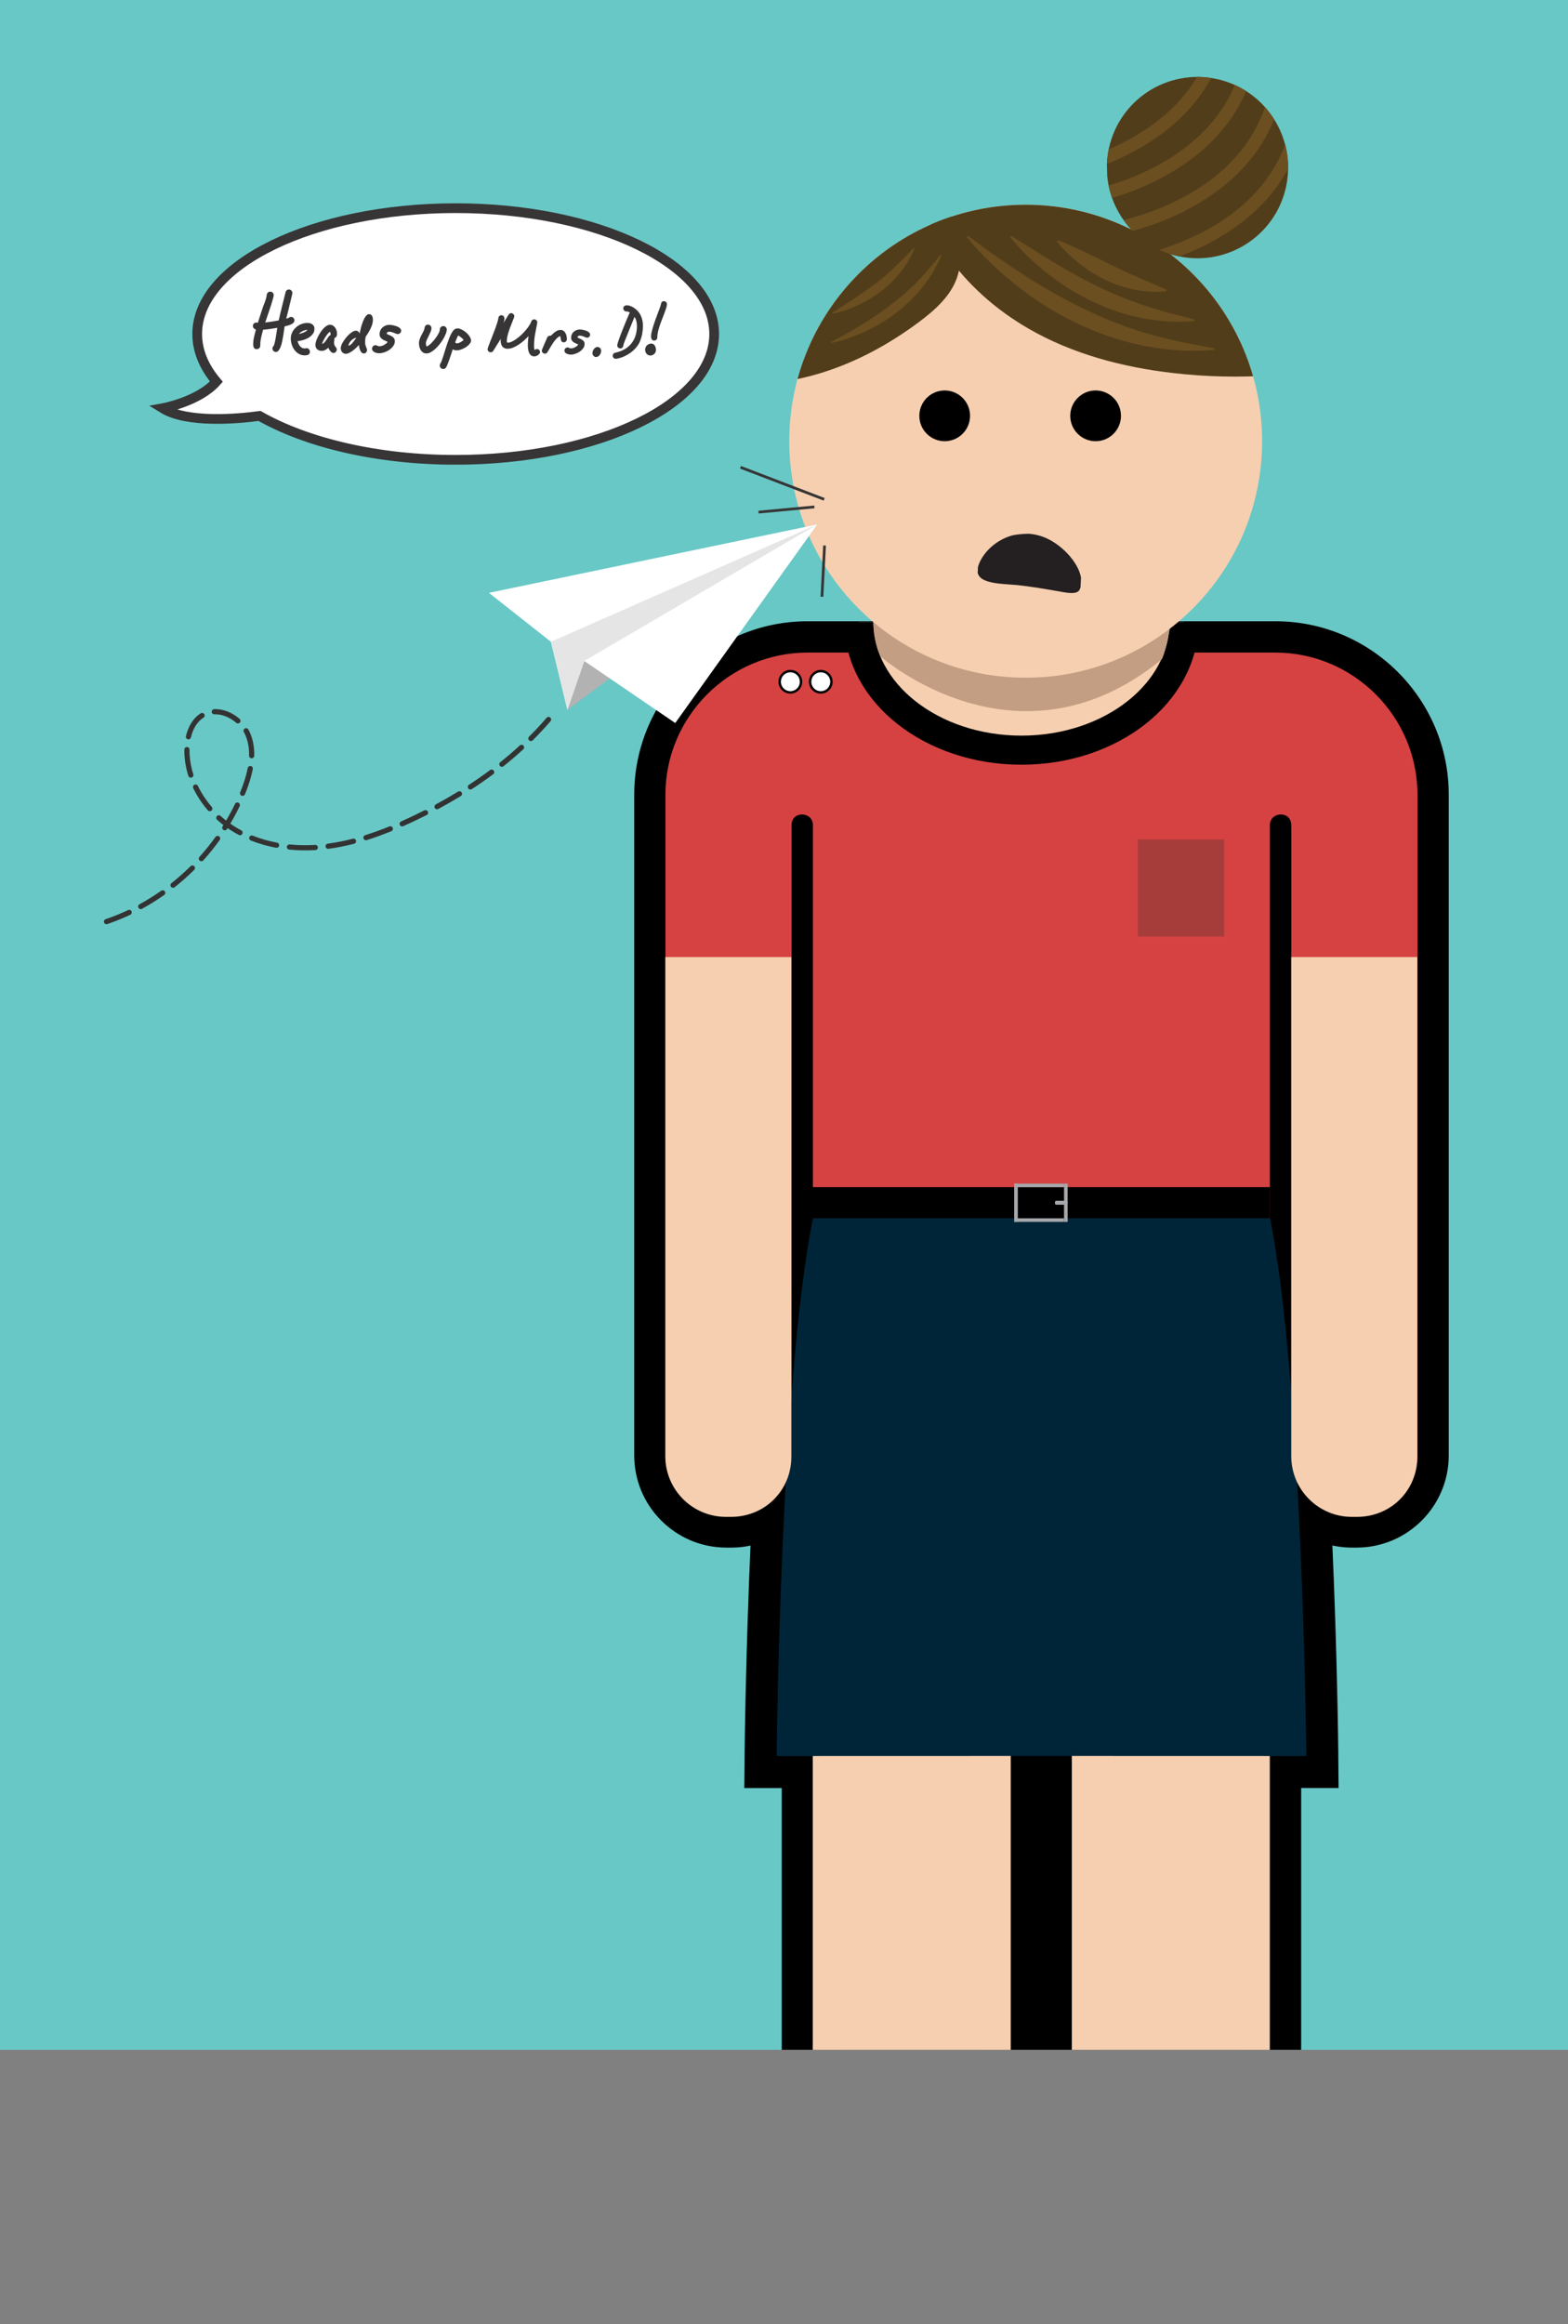
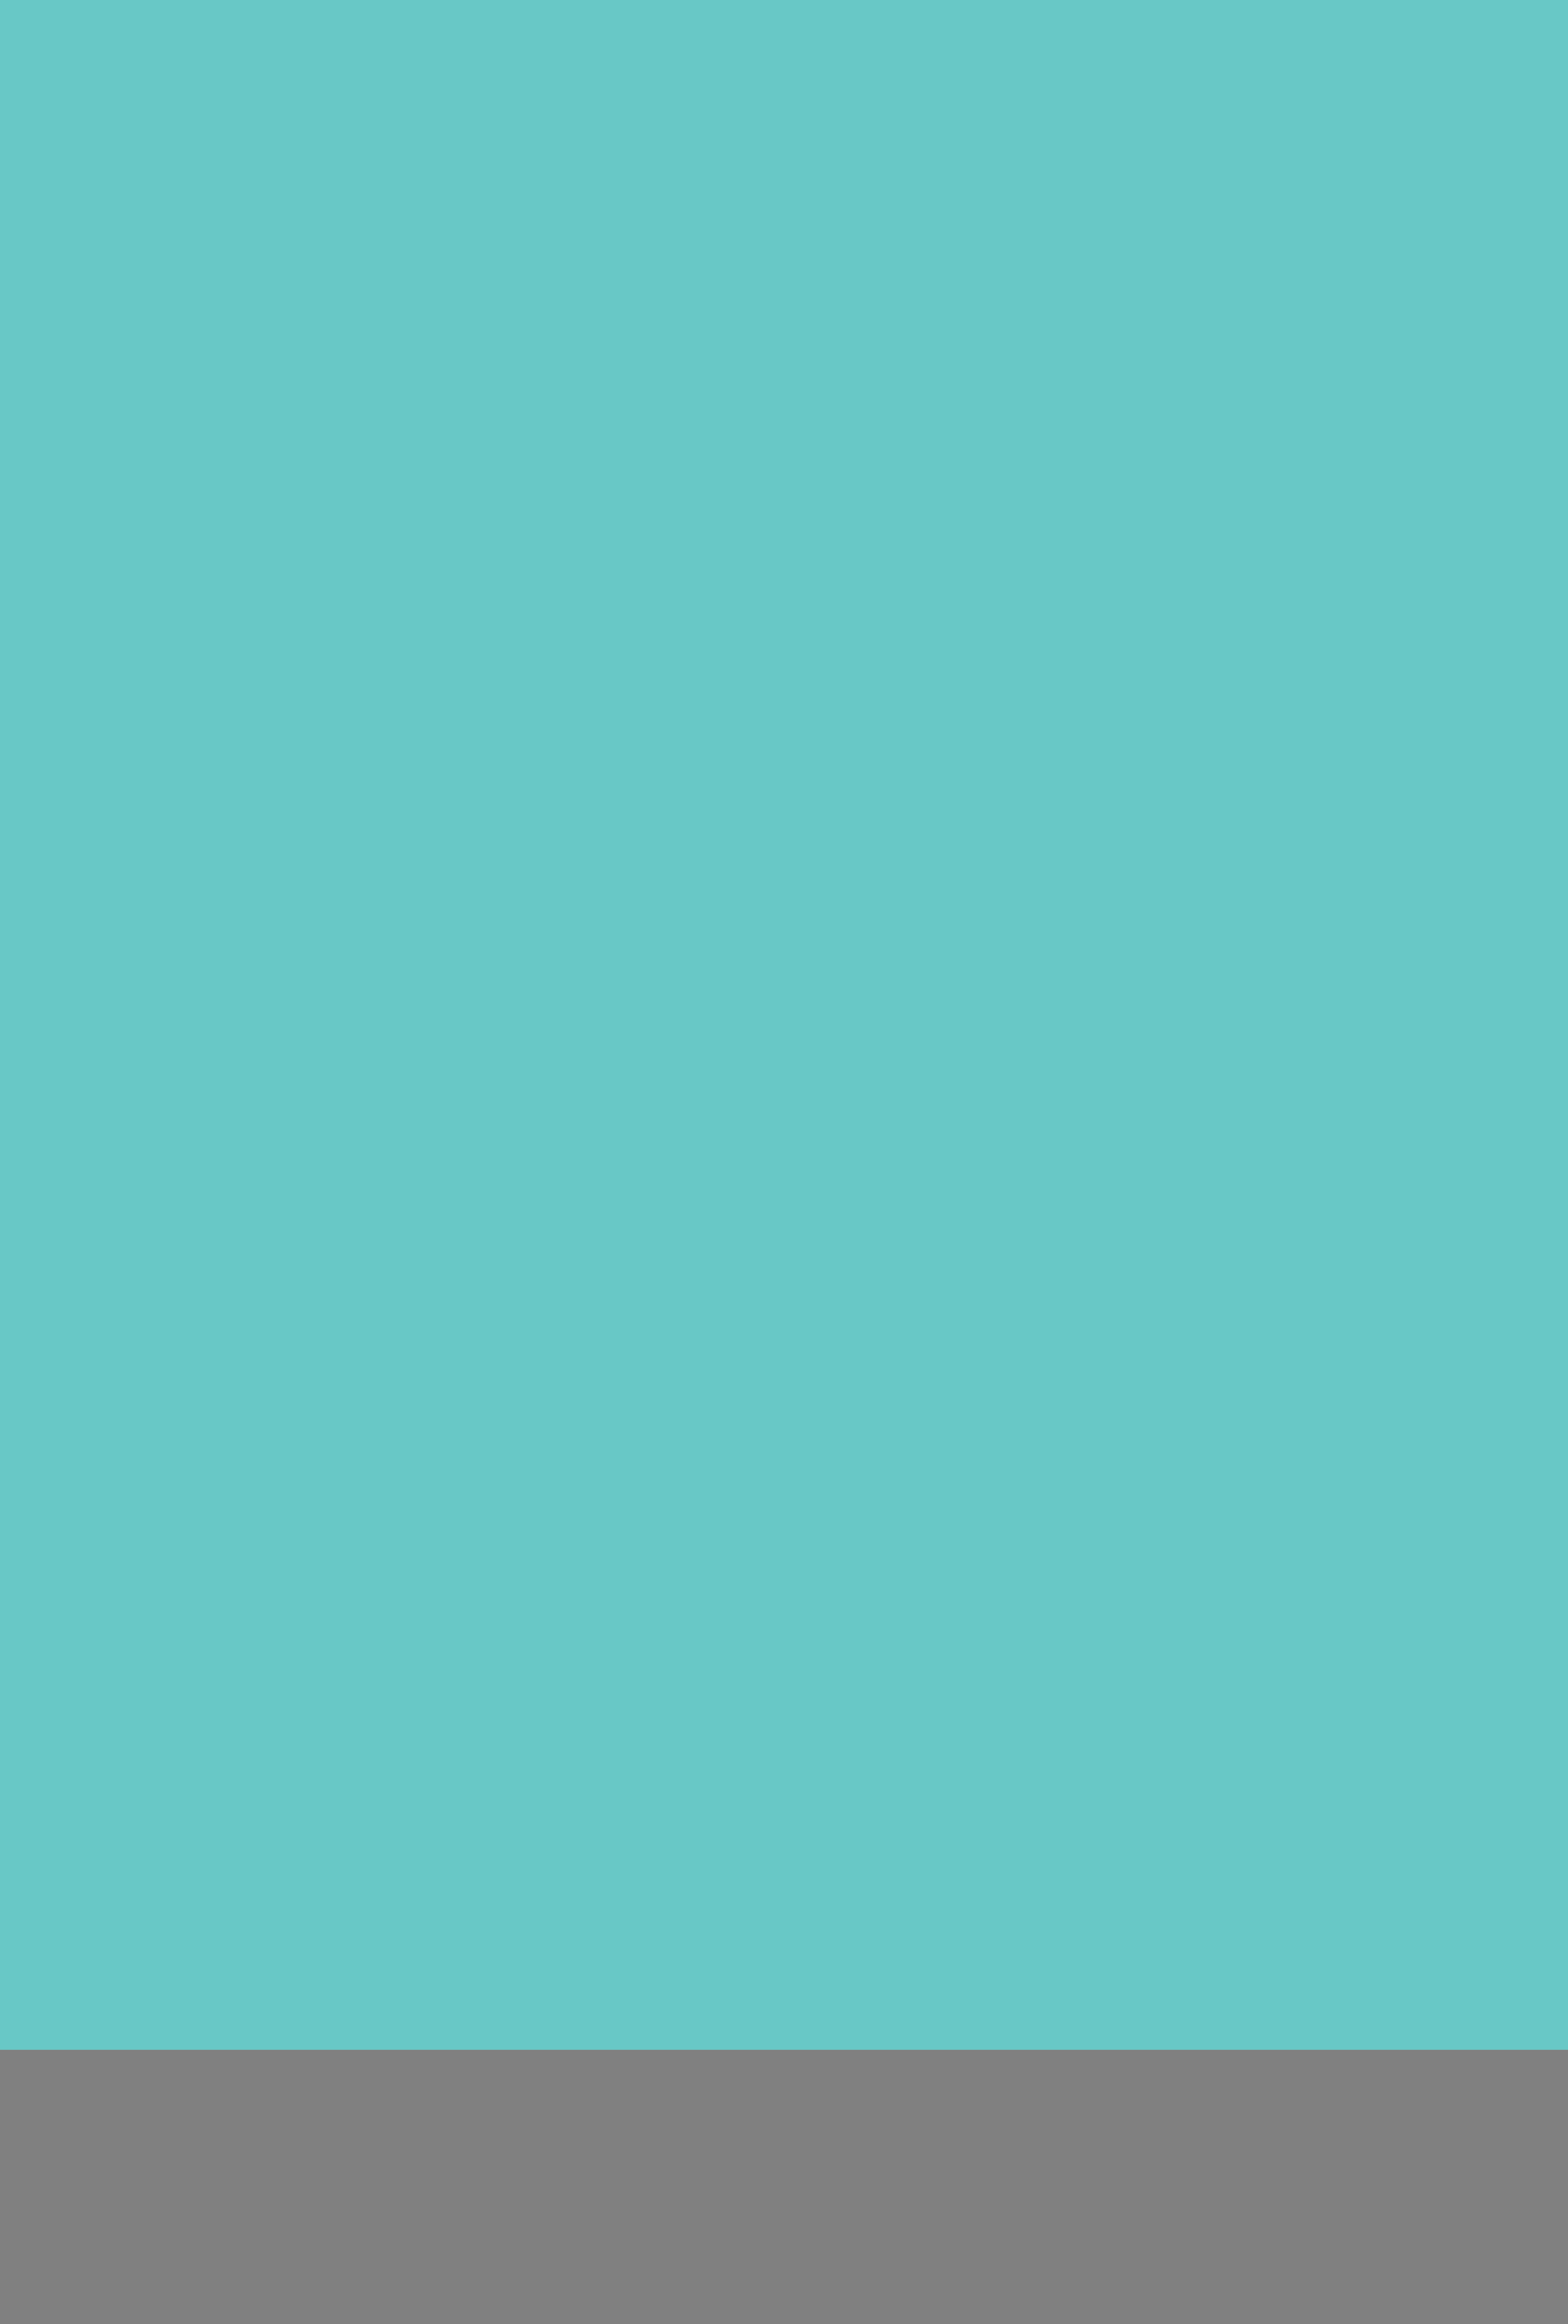
<svg xmlns="http://www.w3.org/2000/svg" id="Layer_1" viewBox="0 0 427.83 633.95">
  <rect x="0" y="0" width="427.83" height="633.95" fill="#808080" stroke="none" />
  <defs>
    <style>.cls-1{stroke-width:7.93px;}.cls-1,.cls-2,.cls-3,.cls-4{stroke-miterlimit:10;}.cls-1,.cls-5{fill:#f5cfb0;}.cls-1,.cls-3{stroke:#000;}.cls-6{fill:#373535;}.cls-6,.cls-7,.cls-8,.cls-9,.cls-10,.cls-11,.cls-12,.cls-13,.cls-14,.cls-15,.cls-16,.cls-17,.cls-18,.cls-19,.cls-20,.cls-5,.cls-21,.cls-22{stroke-width:0px;}.cls-7{fill:#000;}.cls-8{fill:#6b4f21;}.cls-9{fill:#d64242;}.cls-10{fill:#434244;}.cls-11{fill:#241f21;}.cls-23{clip-path:url(#clippath-2);}.cls-12{fill:#c49e82;}.cls-13{fill:#002538;}.cls-2{stroke-width:2.65px;}.cls-2,.cls-16,.cls-4{fill:none;}.cls-2,.cls-4{stroke:#373535;}.cls-14{fill:#68c8c6;}.cls-15{fill:#a6a8ab;}.cls-17{fill:#b2b2b2;}.cls-18{fill:#e5e5e5;}.cls-24{clip-path:url(#clippath-1);}.cls-25{clip-path:url(#clippath-4);}.cls-19{fill:#a63d3b;}.cls-20{fill:#523d1a;}.cls-26{clip-path:url(#clippath);}.cls-27{clip-path:url(#clippath-3);}.cls-21{fill:#333;}.cls-3{stroke-width:.66px;}.cls-3,.cls-22{fill:#fff;}.cls-4{stroke-width:.75px;}</style>
    <clipPath id="clippath">
-       <rect class="cls-16" width="427.83" height="559.08" />
-     </clipPath>
+       </clipPath>
    <clipPath id="clippath-1">
      <rect class="cls-16" x="40.75" y="55.45" width="157.57" height="71.28" />
    </clipPath>
    <clipPath id="clippath-2">
      <path class="cls-16" d="M215.35,120.35c0,35.63,28.88,64.51,64.51,64.51s64.51-28.88,64.51-64.51-28.88-64.51-64.51-64.51-64.51,28.88-64.51,64.51" />
    </clipPath>
    <clipPath id="clippath-3">
      <path class="cls-16" d="M267.07,149.97l-.72,14.62h0c8.3-6.09,20.44-5.79,28.12.7h.1c.24-4.85.48-9.7.72-14.55-4.01-3.42-9.25-5.15-14.53-5.15-4.84,0-9.71,1.45-13.7,4.38" />
    </clipPath>
    <clipPath id="clippath-4">
      <path class="cls-16" d="M302.12,48.23c.65,6.32,3.72,12.11,8.44,16.21,1.92,1.66,4.1,3.04,6.52,4.05,1.42.6,2.9,1.07,4.45,1.41,13.36,2.87,26.51-5.63,29.38-18.98.43-1.99.6-3.97.54-5.91-.05-2.18-.4-4.31-1.02-6.34-2.49-8.37-9.36-15.17-18.51-17.13-13.35-2.87-26.51,5.63-29.38,18.99-.3,1.38-.47,2.75-.53,4.11l.1,3.6Z" />
    </clipPath>
  </defs>
  <rect class="cls-14" width="427.83" height="559.08" />
  <g class="cls-26">
    <g class="cls-24">
      <path class="cls-22" d="M124.34,56.78c-38.95,0-70.53,15.36-70.53,34.32,0,4.6,1.86,8.98,5.23,12.99-4.82,5.47-14.67,7.26-14.67,7.26,6.75,4.18,20.65,2.88,26.44,2.1,12.93,7.33,32.11,11.97,53.52,11.97,38.95,0,70.53-15.36,70.53-34.32s-31.58-34.32-70.53-34.32" />
      <path class="cls-2" d="M124.34,56.78c-38.95,0-70.53,15.36-70.53,34.32,0,4.6,1.86,8.98,5.23,12.99-4.82,5.47-14.67,7.26-14.67,7.26,6.75,4.18,20.65,2.88,26.44,2.1,12.93,7.33,32.11,11.97,53.52,11.97,38.95,0,70.53-15.36,70.53-34.32s-31.58-34.32-70.53-34.32Z" />
    </g>
    <path class="cls-6" d="M80.06,88.07c-.21.19-.46.34-.75.46-.29.12-.59.22-.89.3-.31.08-.56.14-.75.18-.05.23-.11.57-.16,1-.06.44-.13.91-.21,1.43s-.18,1.05-.29,1.59c-.11.54-.25,1.03-.41,1.47-.16.44-.35.8-.57,1.08-.22.28-.47.42-.75.42-.25,0-.47-.09-.66-.28-.19-.19-.29-.4-.29-.65,0-.16.03-.29.08-.39.06-.1.13-.19.23-.3.07-.1.14-.26.21-.51.07-.24.14-.52.21-.84.07-.32.13-.66.19-1.02.06-.36.12-.71.17-1.05s.1-.64.14-.92.08-.48.1-.62c-.64.1-1.28.2-1.93.3-.64.1-1.29.16-1.93.21-.22.74-.4,1.46-.56,2.18-.16.72-.23,1.46-.23,2.22,0,.13-.03.25-.08.36-.06.11-.13.21-.22.29s-.19.15-.31.19c-.12.05-.24.07-.37.07-.18,0-.33-.04-.45-.11s-.21-.17-.29-.29c-.07-.12-.13-.25-.16-.4-.03-.15-.05-.29-.05-.44,0-.69.08-1.39.24-2.09.16-.7.33-1.37.5-2.02-.22-.07-.42-.19-.58-.36-.16-.17-.24-.38-.24-.63s.09-.47.28-.65c.19-.19.41-.28.68-.28.07,0,.14.01.21.04.07.03.13.04.18.04.22-.74.46-1.48.71-2.21s.49-1.47.73-2.22c.09-.23.18-.48.29-.74.1-.26.2-.52.29-.78s.17-.53.25-.8c.07-.27.13-.53.16-.78v-.03c0-.25.09-.47.28-.66s.41-.28.68-.28.49.09.67.28c.18.19.27.41.27.68,0,.15-.05.4-.14.76-.1.36-.22.78-.36,1.25-.15.48-.31.98-.49,1.52-.18.54-.35,1.06-.53,1.57s-.33.97-.47,1.38-.25.74-.32.97c.61-.07,1.23-.15,1.84-.25.61-.1,1.22-.2,1.83-.31.29-1.29.6-2.57.92-3.85s.64-2.56.96-3.85c.05-.22.16-.39.33-.53.17-.14.36-.21.58-.21.25,0,.47.09.66.28s.29.41.29.68c0,.06-.04.25-.11.57-.07.32-.17.71-.28,1.18-.11.47-.24.97-.37,1.52s-.26,1.07-.38,1.57c-.12.5-.23.95-.33,1.34-.1.39-.17.67-.2.82.24-.05.47-.13.67-.23.19-.16.4-.25.64-.25.25,0,.47.09.65.28s.27.4.27.65c0,.27-.1.5-.31.68ZM78.82,86.71l-.05.03.08-.05-.03.03Z" />
    <path class="cls-6" d="M85.33,91.1c-.3.41-.69.75-1.15,1.02s-.96.48-1.5.64c-.54.15-1.04.25-1.5.29.07.24.16.48.27.72.11.24.24.45.4.64s.34.34.55.46c.21.12.46.17.73.17.05,0,.11,0,.17-.01.06,0,.12-.02.17-.04.03,0,.07,0,.1-.01.03,0,.06-.01.09-.01.27,0,.48.1.65.3.16.2.25.42.25.66,0,.21-.04.38-.12.51-.08.13-.19.23-.33.3s-.29.12-.46.15c-.17.03-.34.04-.51.04-.59,0-1.12-.14-1.59-.41-.47-.27-.87-.63-1.2-1.07-.33-.44-.58-.93-.75-1.48s-.26-1.09-.26-1.63c0-.59.13-1.14.38-1.66.25-.52.59-.97,1.02-1.36.42-.38.91-.69,1.45-.91.54-.22,1.11-.33,1.69-.33.25,0,.49.03.72.09.23.06.43.16.61.29.18.13.32.29.43.49.11.19.16.43.16.71,0,.55-.15,1.04-.45,1.45ZM83.89,89.97c-.21,0-.42.03-.65.09s-.44.14-.65.24-.4.22-.58.35c-.18.13-.33.28-.46.43.18-.03.38-.08.61-.14.22-.06.44-.14.66-.23.22-.09.42-.2.61-.32.19-.13.35-.27.48-.42h-.03Z" />
    <path class="cls-6" d="M91.8,91.78c-.11.21-.3.34-.56.4v.21c0,.16-.02.33-.05.49-.03.16-.05.33-.05.49,0,.34.04.59.12.76s.16.31.25.42c.09.11.17.22.25.32.08.1.12.25.12.46,0,.12-.02.24-.07.35-.05.11-.11.21-.19.3s-.17.16-.28.22c-.11.06-.23.08-.36.08-.16,0-.31-.05-.45-.15-.15-.1-.28-.22-.4-.36-.12-.14-.22-.3-.32-.47-.1-.17-.17-.32-.22-.45-.25.23-.53.43-.84.6s-.64.25-.99.25c-.51,0-.92-.15-1.23-.44-.31-.29-.47-.7-.47-1.21,0-.25.06-.56.17-.93.11-.37.27-.76.46-1.16.19-.4.42-.8.68-1.21.26-.4.54-.77.83-1.09s.6-.59.91-.78c.32-.2.62-.3.93-.3.32,0,.6.08.84.24s.44.36.6.6c.16.24.28.51.36.8.08.29.12.58.12.86,0,.25-.05.48-.16.69ZM90.2,91.04c0-.09-.02-.18-.05-.28-.03-.1-.08-.18-.13-.25-.12.06-.25.16-.4.31-.14.15-.29.32-.43.52-.15.2-.29.41-.44.64-.15.23-.28.46-.4.68s-.22.44-.3.64-.15.37-.18.51c.18-.04.35-.13.5-.26.15-.13.29-.28.42-.45.13-.17.25-.35.37-.54.12-.19.23-.36.34-.52s.22-.31.34-.43c.11-.12.23-.19.36-.22v-.34Z" />
    <path class="cls-6" d="M101.57,88.42c-.13.42-.28.82-.48,1.23-.19.4-.41.79-.64,1.17-.23.38-.46.72-.69,1.02-.04.25-.08.51-.1.77-.02.26-.03.52-.03.77,0,.28.03.52.08.73s.12.39.18.55.13.3.18.43.08.25.08.37c0,.24-.08.46-.25.66-.17.19-.38.29-.63.29-.23,0-.43-.09-.6-.26s-.31-.38-.41-.62c-.1-.24-.18-.49-.23-.76-.05-.26-.09-.49-.1-.67-.2.21-.44.45-.72.73s-.58.54-.91.78c-.32.25-.65.46-.99.63s-.66.26-.97.26c-.21,0-.4-.04-.57-.13-.17-.09-.32-.2-.43-.34s-.21-.31-.27-.49c-.06-.19-.1-.38-.1-.58,0-.24.07-.53.2-.86.13-.33.31-.67.54-1.02.22-.35.48-.7.76-1.04.29-.35.58-.65.89-.93.31-.27.61-.49.91-.66.3-.17.58-.25.83-.25s.46.08.65.23.31.35.36.6c.03-.17.09-.43.16-.76.07-.33.16-.7.27-1.1.11-.4.24-.8.39-1.21s.31-.78.49-1.12.37-.61.59-.83c.22-.22.44-.32.69-.32.21,0,.38.05.51.14s.24.22.32.37c.08.15.14.32.17.5.04.18.05.36.05.53,0,.39-.06.79-.19,1.21ZM97.1,92.13c-.3.09-.57.21-.81.38-.24.16-.44.34-.61.54-.17.19-.31.4-.41.61-.11.21-.18.41-.23.59h.08c.18,0,.37-.08.55-.23.19-.15.37-.33.55-.55.18-.22.36-.45.53-.69.17-.25.34-.46.49-.64h-.14Z" />
    <path class="cls-6" d="M109.17,90.84c-.18.19-.41.28-.67.28-.12,0-.26-.03-.43-.1-.16-.06-.34-.14-.54-.22-.19-.08-.4-.16-.62-.22-.22-.06-.44-.1-.67-.1-.22,0-.38.04-.5.12-.12.08-.2.22-.25.44.22.13.47.25.73.35.26.1.5.22.72.36.22.14.41.31.56.51s.23.47.23.81c0,.47-.14.9-.43,1.3-.29.4-.64.74-1.06,1.04-.42.29-.88.52-1.38.69-.5.16-.95.25-1.37.25-.18,0-.39-.02-.62-.06-.23-.04-.44-.11-.64-.21s-.37-.22-.51-.38c-.14-.16-.21-.36-.21-.59,0-.27.09-.49.28-.68.19-.19.41-.28.68-.28.1,0,.18.02.26.05.08.03.16.06.23.1s.16.07.24.1c.08.03.18.05.28.05.18,0,.39-.03.62-.09.23-.06.45-.15.66-.26.21-.11.41-.24.59-.39.18-.15.32-.31.42-.48-.23-.11-.48-.22-.74-.33-.26-.11-.5-.24-.71-.38-.22-.15-.4-.33-.54-.54-.14-.22-.21-.49-.21-.82,0-.38.07-.73.21-1.04.14-.31.34-.58.58-.8s.53-.4.86-.53c.33-.13.67-.19,1.04-.19.14,0,.31.01.52.04.21.03.43.07.67.12.23.06.47.13.71.21.24.08.46.18.65.3.19.12.35.26.47.41.12.15.18.32.18.51,0,.25-.09.47-.27.65Z" />
    <path class="cls-6" d="M121.62,91.06c-.17.46-.4.93-.69,1.41-.29.48-.62.96-.99,1.43-.37.47-.77.89-1.17,1.26-.41.37-.81.67-1.23.9s-.79.34-1.15.34c-.37,0-.69-.08-.95-.25-.26-.17-.48-.39-.64-.66-.16-.27-.29-.57-.36-.89-.08-.33-.12-.65-.12-.96,0-.42.07-.81.21-1.19.14-.38.3-.74.49-1.09.18-.35.35-.67.52-.99.16-.31.26-.61.3-.89.03-.27.12-.49.27-.67.16-.18.38-.27.67-.27.25,0,.47.09.66.28.19.19.28.4.28.66,0,.33-.08.68-.24,1.05s-.33.74-.52,1.12c-.19.37-.36.73-.52,1.07-.16.34-.24.65-.24.93,0,.12.02.27.05.45s.09.31.17.41c.16-.04.37-.16.62-.35.25-.19.5-.42.77-.7.26-.28.53-.58.79-.91.26-.33.5-.66.71-.99.21-.33.38-.64.51-.94.13-.3.19-.55.19-.75,0-.25.09-.47.28-.65s.4-.28.65-.28c.27,0,.49.09.68.28s.28.4.28.65c0,.34-.09.74-.26,1.19Z" />
    <path class="cls-6" d="M128.31,93.53c-.13.22-.31.44-.52.64-.22.2-.46.38-.74.56-.28.17-.56.32-.84.44-.29.12-.56.22-.83.29-.27.07-.51.1-.71.1s-.4-.02-.59-.06c-.19-.04-.38-.12-.55-.23-.05.15-.12.37-.21.65-.09.29-.19.61-.31.95-.12.35-.24.7-.37,1.08-.13.37-.25.72-.38,1.04-.12.32-.23.6-.34.84-.1.24-.19.39-.26.46-.19.23-.43.35-.71.35-.27,0-.49-.09-.68-.28s-.28-.41-.28-.68c0-.2.06-.38.19-.53.14-.25.28-.58.42-.98.14-.4.29-.85.45-1.34.16-.49.32-1.01.48-1.56.16-.54.34-1.08.52-1.61.18-.53.37-1.04.56-1.53.19-.49.4-.92.61-1.29s.43-.67.67-.89c.23-.22.48-.34.73-.35l.18-.03h.05c.22,0,.46.05.73.15.27.1.54.23.81.4.27.16.54.36.79.58.25.22.48.45.68.7.2.25.36.49.48.75.12.25.18.49.18.73s-.07.46-.2.69ZM120.17,99.13h-.03l.05-.05-.03.05ZM126.24,92.4c-.12-.12-.25-.24-.4-.35-.14-.11-.29-.22-.43-.31-.14-.1-.27-.17-.4-.22-.17.29-.32.6-.45.93s-.25.64-.37.95c.06.03.1.07.13.1.03.03.05.06.08.08.03.02.06.04.1.05.04.01.11.02.19.02.13,0,.28-.03.45-.09s.34-.14.51-.23c.17-.1.33-.2.48-.3s.28-.21.38-.29c-.08-.1-.18-.22-.3-.34Z" />
    <path class="cls-6" d="M147.25,96.32c-.03.1-.09.18-.15.25-.17.19-.37.34-.6.46s-.47.17-.71.17c-.39,0-.71-.1-.94-.31s-.41-.47-.53-.78c-.12-.31-.2-.64-.24-1s-.06-.68-.06-.97c0-.41.02-.82.05-1.23.03-.41.08-.82.14-1.23-.33.35-.72.73-1.16,1.13-.45.4-.92.78-1.43,1.12-.51.34-1.03.63-1.56.85-.53.23-1.06.34-1.57.34-.36,0-.66-.06-.9-.19-.24-.13-.43-.29-.58-.5-.14-.21-.25-.45-.31-.73s-.09-.56-.09-.86v-.21c0-.07,0-.14.02-.21l-2.04,3.27c-.08.13-.19.23-.31.3s-.25.1-.39.1c-.24,0-.44-.08-.6-.25-.16-.16-.25-.36-.25-.58,0-.11.07-.35.2-.72.13-.37.3-.82.51-1.35.21-.53.43-1.1.67-1.71.24-.61.47-1.22.69-1.81.22-.59.41-1.14.57-1.65s.26-.92.3-1.24c.02-.24.11-.44.27-.58s.36-.22.6-.22c.12,0,.23.03.33.08.1.05.18.12.25.21.07.08.12.18.16.29.03.11.05.21.05.32,0,.08,0,.17-.03.27-.02.1-.04.21-.06.31-.02.1-.05.21-.08.31-.03.1-.06.19-.08.27l1.39-2.23c.07-.12.17-.22.3-.29s.26-.11.4-.11c.11,0,.22.02.33.07.1.05.19.11.27.19.08.08.14.17.18.27.05.1.07.21.07.32,0,.08-.05.26-.15.53-.1.27-.23.59-.38.97-.15.38-.32.79-.49,1.25-.18.45-.34.91-.49,1.38-.15.47-.28.92-.38,1.36-.1.44-.15.83-.15,1.18,0,.08,0,.17.01.26,0,.09.04.18.1.25.03.02.08.02.16.02.34,0,.72-.1,1.14-.3.42-.2.85-.46,1.29-.78.44-.32.87-.68,1.3-1.09s.82-.83,1.18-1.25c.36-.43.67-.84.93-1.25.26-.4.44-.76.55-1.07.06-.19.16-.34.3-.45.14-.11.3-.16.5-.16.24,0,.44.08.6.24.16.16.25.35.25.57,0,.04,0,.07-.01.11s-.01.06-.01.09c-.21,1.02-.41,2.05-.59,3.08-.18,1.03-.27,2.06-.27,3.1,0,.17,0,.37.02.61s.06.43.14.57l.02-.02c.08-.08.18-.14.28-.19.1-.05.22-.07.34-.07.23,0,.42.08.59.25.16.16.25.36.25.6,0,.09-.02.19-.05.29Z" />
    <path class="cls-6" d="M154.62,92.81c-.04.1-.09.2-.17.28-.07.08-.16.15-.26.2s-.21.07-.32.07c-.28,0-.47-.06-.58-.18s-.19-.26-.23-.44c-.04-.18-.07-.36-.09-.55-.02-.19-.06-.37-.13-.53-.23.08-.46.21-.68.4-.22.19-.45.42-.66.68-.22.26-.43.55-.63.86-.21.31-.4.61-.58.91s-.34.58-.5.85c-.15.27-.29.5-.41.69-.07.13-.17.23-.3.31s-.26.11-.4.11c-.11,0-.22-.02-.33-.07-.1-.05-.19-.11-.27-.19-.08-.08-.14-.17-.18-.27-.05-.1-.07-.21-.07-.32,0-.05.03-.16.1-.33.06-.18.15-.38.25-.62s.21-.5.33-.77.23-.54.34-.79c.11-.25.21-.47.29-.66.08-.19.14-.32.17-.4.07-.15.17-.27.32-.36.14-.09.3-.13.46-.13h.1s.06,0,.1.02c.18-.17.36-.34.56-.53.2-.19.41-.36.63-.52.22-.16.45-.29.69-.39.24-.1.49-.15.74-.15.33,0,.6.08.83.24.22.16.41.36.54.61.14.25.24.52.3.81s.09.58.09.85c0,.11-.02.22-.06.33Z" />
    <path class="cls-6" d="M160.78,91.86c-.16.16-.36.25-.59.25-.11,0-.23-.03-.38-.09s-.3-.12-.47-.19c-.17-.07-.35-.14-.54-.19s-.39-.09-.59-.09c-.19,0-.34.03-.44.1s-.18.2-.22.39c.2.11.41.22.64.31.23.09.44.2.63.32.19.12.36.27.49.45s.2.42.2.71c0,.41-.13.79-.38,1.14-.25.35-.56.66-.94.92-.37.26-.78.46-1.22.61s-.84.22-1.21.22c-.16,0-.34-.02-.54-.06-.2-.04-.39-.1-.57-.18-.18-.08-.32-.2-.45-.34s-.18-.31-.18-.52c0-.24.08-.44.25-.6.16-.16.36-.25.6-.25.08,0,.16.01.23.04.07.03.14.06.21.09.07.03.14.06.21.09.07.03.15.04.25.04.16,0,.34-.03.54-.08.2-.05.4-.13.58-.23.19-.1.36-.21.52-.34.16-.13.28-.27.37-.42-.21-.1-.42-.2-.65-.29s-.44-.21-.63-.34c-.19-.13-.35-.29-.48-.48-.13-.19-.19-.43-.19-.72,0-.34.06-.64.19-.92.13-.27.3-.51.51-.71.21-.2.47-.35.75-.46s.59-.17.92-.17c.12,0,.28.01.46.03.19.02.38.06.59.11.21.05.42.11.63.18.21.07.4.16.57.27.17.11.31.23.41.36.11.13.16.28.16.45,0,.22-.08.41-.24.58Z" />
    <path class="cls-6" d="M163.93,96.26c-.07.2-.16.38-.29.55-.12.17-.27.31-.44.41-.17.11-.36.16-.55.16-.15,0-.28-.03-.4-.09-.12-.06-.23-.14-.32-.24-.09-.1-.16-.22-.21-.35-.05-.14-.07-.28-.07-.42,0-.18.04-.36.11-.55.07-.19.17-.37.29-.53.12-.16.27-.29.44-.4.17-.11.35-.16.54-.16.14,0,.28.03.4.09s.23.13.32.23c.09.1.16.21.21.34.05.13.07.26.07.4,0,.18-.03.37-.1.57Z" />
    <path class="cls-6" d="M175.27,90.9c-.13.66-.31,1.29-.53,1.9-.24.66-.59,1.28-1.05,1.84s-.98,1.07-1.57,1.5c-.59.44-1.22.8-1.9,1.1s-1.36.5-2.05.62h-.16c-.22,0-.41-.08-.58-.25-.16-.16-.25-.36-.25-.58,0-.2.06-.38.19-.53.13-.16.28-.25.48-.29.95-.2,1.8-.51,2.54-.93.74-.42,1.36-.95,1.86-1.57s.89-1.33,1.15-2.14c.26-.8.39-1.69.39-2.65,0-.43-.05-.87-.15-1.29-.1-.43-.27-.83-.5-1.21-.37.91-.73,1.81-1.1,2.7-.37.89-.73,1.8-1.09,2.71-.07.18-.15.37-.23.57-.08.2-.17.4-.25.61-.08.21-.16.41-.23.62-.07.21-.12.4-.16.6-.04.22-.12.41-.25.57s-.32.23-.56.23c-.22,0-.42-.08-.59-.23s-.26-.35-.26-.59c0-.12.04-.33.13-.63.09-.3.2-.65.34-1.05.14-.4.3-.85.49-1.33.19-.48.38-.98.58-1.48.2-.5.4-1,.6-1.48.2-.48.38-.93.55-1.33.17-.4.32-.76.45-1.05s.22-.51.27-.63c-.11-.06-.23-.12-.38-.18-.15-.06-.28-.09-.4-.11-.02,0-.05,0-.07.01-.02,0-.05.01-.07.01-.11,0-.22-.02-.33-.07-.1-.05-.19-.11-.27-.19-.08-.08-.14-.17-.18-.27s-.07-.21-.07-.32c0-.27.1-.47.29-.62.19-.14.42-.22.68-.22s.54.05.81.14c.27.09.54.21.8.35s.5.31.73.49c.23.18.43.37.61.56.26.27.48.57.66.89s.33.66.45,1.01c.12.35.2.71.26,1.08.05.37.08.74.08,1.12,0,.66-.06,1.33-.19,1.98Z" />
    <path class="cls-6" d="M178.86,96.03c-.08.19-.19.35-.33.49s-.31.25-.49.33c-.19.08-.39.12-.6.12s-.41-.05-.58-.14-.33-.21-.45-.36-.22-.32-.29-.51c-.07-.19-.1-.38-.1-.58,0-.24.05-.46.14-.66.09-.2.22-.38.37-.53s.34-.27.54-.35c.21-.09.43-.13.66-.13.21,0,.39.05.55.16.16.11.29.24.39.41s.18.35.23.55c.05.2.08.4.08.59,0,.21-.04.41-.12.6ZM177.46,95.31s.05.03.08.04c.03.01.06.03.1.04-.05-.05-.11-.08-.18-.08ZM181.89,83.61c-.08.26-.16.54-.26.83-.1.29-.2.57-.3.83-.1.26-.17.46-.22.6-.17.45-.35.94-.56,1.46s-.4,1.06-.58,1.6c-.18.55-.33,1.08-.45,1.62s-.18,1.04-.18,1.51c0,.24-.08.43-.25.59-.16.16-.36.24-.6.24-.16,0-.29-.03-.4-.09-.11-.06-.19-.14-.26-.25-.06-.1-.11-.22-.14-.35-.03-.13-.05-.27-.05-.41,0-.27.03-.58.1-.93s.16-.73.27-1.13c.11-.4.23-.8.37-1.22s.28-.83.42-1.22c.14-.39.28-.76.41-1.11.13-.35.24-.65.33-.9.04-.09.1-.25.18-.47.08-.22.17-.46.26-.7.09-.24.17-.47.24-.69s.11-.36.11-.43c.02-.24.1-.44.23-.6.13-.16.33-.25.59-.25.24,0,.43.09.59.26.16.17.24.38.24.61,0,.14-.04.34-.11.6Z" />
    <path id="Body_outline" class="cls-7" d="M322.78,633.95h-6.71c-16.52,0-30.16-12.54-31.9-28.6-1.74,16.06-15.38,28.6-31.9,28.6h-6.71c-17.79,0-32.26-14.47-32.26-32.26v-183.71c-3.94,2.61-8.67,4.13-13.75,4.13h-1.36c-13.86,0-25.14-11.28-25.14-25.14v-180.22c0-26.08,21.22-47.3,47.3-47.3h127.64c26.08,0,47.3,21.22,47.3,47.3v180.22c0,13.86-11.28,25.14-25.14,25.14h-1.25c-5.13,0-9.91-1.55-13.88-4.2v183.77c0,17.79-14.47,32.26-32.26,32.26ZM284.03,388.64c9.44,0,17.01,7.57,17.01,16.87v196.36c0,8.29,6.74,15.03,15.03,15.03h6.71c8.38,0,15.2-6.82,15.2-15.21V225.06c0-6.19,4.87-11.22,11.09-11.44,6.26-.21,11.31,4.3,11.76,10.52.03.47.05.93.05,1.38v171.49c0,4.44,3.61,8.05,8.05,8.05h1.25c4.46,0,8.08-3.63,8.08-8.08v-180.22c0-16.68-13.57-30.25-30.25-30.25h-127.64c-16.68,0-30.25,13.57-30.25,30.25v180.22c0,4.46,3.62,8.08,8.08,8.08h1.36c4.36,0,7.91-3.55,7.91-7.91v-171.63c0-.46.02-.93.05-1.39.44-6.21,5.52-10.73,11.75-10.52,6.22.22,11.09,5.25,11.09,11.44v376.63c0,8.38,6.82,15.21,15.21,15.21h6.71c8.29,0,15.03-6.75,15.03-15.03v-198c0-8.96,6.88-15.22,16.73-15.22Z" />
    <path id="Bell_skirt_outline" class="cls-7" d="M365.16,478.88c-.04-4.44-1.12-104.06-10.11-148.41l-1.42-6.99h-138.94l-1.42,6.99c-8.99,44.34-10.06,143.97-10.11,148.41l-.08,8.81h8.81s72.27-.03,72.27-.03l72.26.02h8.81s-.08-8.81-.08-8.81Z" />
    <path id="Top" class="cls-9" d="M347.97,177.99h-127.64c-21.33,0-38.77,17.45-38.77,38.77v180.22c0,9.17,7.44,16.61,16.61,16.61h1.36c9.08,0,16.44-7.36,16.44-16.44v-171.63c0-.26.01-.52.03-.77.26-3.67,5.81-3.37,5.81.31v133.63h124.68v-133.63c0-3.68,5.55-3.98,5.81-.31.02.25.03.51.03.77v171.49c0,9.16,7.42,16.58,16.58,16.58h1.24c9.18,0,16.61-7.44,16.61-16.61v-180.22c0-21.33-17.45-38.77-38.78-38.77" />
    <path id="Pants" class="cls-10" d="M221.82,358.7v243c0,13.06,10.68,23.73,23.73,23.73h6.71c13.01,0,23.56-10.55,23.56-23.56v-198c0-4.53,3.67-6.7,8.2-6.7h.14c4.61,0,8.34,3.74,8.34,8.34v196.36c0,13.01,10.55,23.56,23.56,23.56h6.71c13.05,0,23.73-10.68,23.73-23.73v-243" />
    <g id="Legs_for_shorts">
      <path class="cls-5" d="M221.76,601.69c0,13.06,10.68,23.73,23.73,23.73h6.71c13.01,0,23.56-10.55,23.56-23.56v-147.75h-54v147.57Z" />
      <path class="cls-5" d="M292.45,601.87c0,13.01,10.55,23.56,23.56,23.56h6.71c13.05,0,23.73-10.68,23.73-23.73v-147.57h-54v147.75Z" />
    </g>
    <path id="Bell_skirt" class="cls-13" d="M284.17,478.93l72.27.02s-1-102.72-9.93-146.75h-124.67c-8.93,44.04-9.93,146.75-9.93,146.75l72.27-.02Z" />
    <g id="High_belt">
      <rect class="cls-7" x="221.76" y="323.8" width="124.75" height="8.49" />
      <rect class="cls-15" x="276.72" y="322.84" width="13.6" height=".97" />
      <rect class="cls-15" x="276.72" y="332.3" width="13.6" height=".97" />
      <path class="cls-15" d="M288.21,327.51h2.73c.2,0,.36.16.36.36v.36c0,.2-.16.36-.36.36h-2.73c-.2,0-.36-.16-.36-.36v-.36c0-.2.16-.36.36-.36Z" />
      <rect class="cls-15" x="285.6" y="327.56" width="10.43" height=".99" transform="translate(618.87 37.24) rotate(90)" />
      <rect class="cls-15" x="272" y="327.56" width="10.43" height=".99" transform="translate(605.27 50.83) rotate(90)" />
    </g>
    <g id="Arms">
      <path class="cls-5" d="M215.92,261.04v136.31c0,9.05-7.09,16.38-16.49,16.38h-1.35c-9.14,0-16.55-7.41-16.55-16.55v-136.14h34.4Z" />
      <path class="cls-5" d="M386.72,261.04v136.31c0,9.05-7.09,16.38-16.5,16.38h-1.35c-9.14,0-16.55-7.41-16.55-16.55v-136.14h34.4Z" />
    </g>
    <path class="cls-1" d="M323.08,169.64c0,19.31-19.86,34.97-44.37,34.97s-44.37-15.66-44.37-34.97" />
    <path class="cls-3" d="M215.65,188.86c-1.61,0-2.91-1.31-2.91-2.91s1.31-2.91,2.91-2.91,2.91,1.31,2.91,2.91-1.31,2.91-2.91,2.91" />
-     <path class="cls-3" d="M223.95,188.86c-1.61,0-2.91-1.31-2.91-2.91s1.31-2.91,2.91-2.91,2.91,1.31,2.91,2.91-1.31,2.91-2.91,2.91" />
-     <rect class="cls-19" x="310.48" y="228.96" width="23.54" height="26.47" />
    <path class="cls-12" d="M238.28,169.57s.25,6.5,2.09,9.57c0,0,37.29,32.87,76.54.74,0,0,.74-.25,2.45-9.32l-81.08-.98Z" />
    <path class="cls-5" d="M344.37,120.34c0,35.63-28.88,64.51-64.51,64.51s-64.51-28.88-64.51-64.51,28.88-64.51,64.51-64.51,64.51,28.88,64.51,64.51" />
    <path class="cls-7" d="M264.68,113.42c0,3.82-3.1,6.92-6.92,6.92s-6.92-3.1-6.92-6.92,3.1-6.92,6.92-6.92,6.92,3.1,6.92,6.92" />
    <path class="cls-7" d="M305.86,113.42c0,3.82-3.1,6.92-6.92,6.92s-6.92-3.1-6.92-6.92,3.1-6.92,6.92-6.92,6.92,3.1,6.92,6.92" />
    <g class="cls-23">
      <path class="cls-20" d="M280.53,89.58c12.11,7,25.82,10.59,39.56,12.17,9.03,1.04,18.13,1.25,27.17.61,1.16-.08,2.4-.21,3.27-.99,1.48-1.33,1.15-3.8.46-5.73-1.84-5.18-5.22-9.61-8.65-13.86-8.19-10.15-17.43-20.18-29.44-24.7-9.05-3.41-18.91-3.37-28.49-2.96-5.3.23-10.6.57-15.84,1.4-3.73.59-11.24,1.11-14.01,4.04-2.41,2.55,2.63,8.33,4.22,10.56,2.67,3.74,5.76,7.16,9.13,10.24,3.87,3.53,8.12,6.61,12.62,9.21" />
      <path class="cls-20" d="M261.08,75.84c-1.77,5.02-6.13,8.89-10.63,12.21-8.09,5.98-17.19,10.95-27.16,13.9-9.97,2.95-20.83,3.84-31.18,1.79-2.55-.5-5.15-1.23-7.07-2.84-2.05-1.72-3.05-4.27-3.32-6.77-.64-6.1,2.71-12.03,7.41-16.35,4.7-4.33,10.65-7.34,16.46-10.39,10.26-5.39,20.45-11.11,31.75-14.48,3.31-.99,6.82-1.77,10.28-1.21,3.71.6,9.91,3.06,11.6,6.39,2.63,5.2,3.77,12.33,1.86,17.75" />
      <path class="cls-8" d="M264.11,64.33l-.35.27c4.03,5.02,8.73,9.44,13.79,13.4,13.62,10.81,30.72,17.67,48.18,17.67,1.85,0,3.71-.08,5.57-.24l-.03-.44c-4.82-.89-9.35-1.67-14-2.87-19.7-4.86-37.06-15.67-53.15-27.8" />
      <path class="cls-8" d="M275.93,64.32l-.35.27c2.98,3.76,6.48,7.05,10.24,10.01,9.37,7.41,20.86,12.41,32.87,13.06.83.05,1.66.08,2.5.08,1.56,0,3.12-.08,4.67-.18l-.03-.44c-1.76-.5-3.53-.89-5.28-1.35-6.32-1.62-12.5-3.73-18.43-6.4-9.24-4.21-17.44-9.51-26.19-15.03" />
      <path class="cls-8" d="M288.69,65.52l-.35.27c1.75,2.26,3.82,4.23,6.05,6,5.92,4.77,13.41,7.79,21.04,7.79.93,0,1.87-.05,2.8-.14l-.03-.44c-2.89-1.38-5.4-2.33-7.79-3.41-7.33-3.11-14.2-7.1-21.73-10.08" />
      <path class="cls-8" d="M256.6,69.56c-1.13,1.3-2.09,2.62-3.2,3.82-7.21,8.65-16.74,14.65-26.6,19.9l.05.26c3.25-.68,6.38-1.81,9.39-3.22,9.02-4.16,16.79-11.4,20.6-20.66l-.24-.1Z" />
      <path class="cls-8" d="M249.27,67.68c-3.43,3.58-6.5,6.72-10.34,9.62-3.19,2.48-8.34,5.74-11.8,8.01l.05.26c2.43-.49,4.76-1.33,7-2.38,6.72-3.08,12.52-8.49,15.33-15.4l-.24-.1Z" />
    </g>
    <g class="cls-27">
      <path class="cls-11" d="M277.47,159.57c-5.14-.43-12.29-.31-10.48-5.42,1.89-5.34,9.28-10.72,17.54-7.75,6.12,2.2,12.32,9.78,10.03,14.45-.74,1.5-3.9.74-5.54.46-3.85-.66-7.63-1.33-11.55-1.74" />
    </g>
    <g class="cls-25">
      <path class="cls-20" d="M302.55,40.52c2.87-13.36,16.03-21.86,29.38-18.99,9.14,1.97,16.02,8.76,18.51,17.13.62,2.03.97,4.17,1.02,6.34.06,1.95-.11,3.93-.54,5.91-2.87,13.35-16.02,21.85-29.38,18.98-1.56-.34-3.04-.81-4.45-1.41-2.41-1.01-4.6-2.39-6.52-4.05-6.61-5.72-9.98-14.77-8.01-23.91" />
      <path class="cls-8" d="M302.02,44.71c1.85-.74,3.82-1.6,5.83-2.62,4.94-2.49,10.19-5.87,14.8-10.45,2.97-2.94,5.67-6.39,7.83-10.39-1.29-.2-2.58-.29-3.85-.29-1.84,3.09-4.03,5.81-6.44,8.2-5.44,5.41-11.97,9.11-17.68,11.56-.27,1.33-.44,2.67-.49,3.99" />
      <path class="cls-8" d="M302.49,50.62c.23,1.15.55,2.27.94,3.37,3.34-.99,7.68-2.54,12.29-4.85,4.94-2.49,10.19-5.87,14.8-10.45,3.79-3.76,7.14-8.34,9.5-13.85-.98-.62-2.01-1.18-3.09-1.67-2.16,5.19-5.28,9.48-8.87,13.04-6.41,6.37-14.33,10.37-20.64,12.75-1.8.68-3.46,1.22-4.92,1.66" />
      <path class="cls-8" d="M306.57,60.03c.75,1.05,1.58,2.05,2.48,2.97,3.48-.94,8.54-2.6,13.96-5.33,4.94-2.49,10.19-5.87,14.8-10.45,3.98-3.95,7.48-8.81,9.85-14.71-.74-1.17-1.58-2.28-2.5-3.32-2.14,6.33-5.67,11.42-9.81,15.54-6.41,6.37-14.33,10.37-20.64,12.75-3.16,1.19-5.91,1.98-7.86,2.46-.09.02-.18.05-.27.07" />
-       <path class="cls-8" d="M316.32,68.15c.25.12.5.23.76.33,1.42.6,2.9,1.07,4.45,1.41.1.02.2.04.3.06,2.19-.83,4.56-1.84,7.01-3.07,4.94-2.49,10.19-5.87,14.8-10.45,2.97-2.94,5.67-6.39,7.83-10.4,0-.32,0-.63,0-.95v-.09s0-.07,0-.1c-.05-1.89-.33-3.74-.81-5.52-2.16,5.89-5.54,10.67-9.47,14.58-6.41,6.37-14.33,10.37-20.64,12.75-1.51.57-2.93,1.05-4.21,1.44" />
+       <path class="cls-8" d="M316.32,68.15v-.09s0-.07,0-.1c-.05-1.89-.33-3.74-.81-5.52-2.16,5.89-5.54,10.67-9.47,14.58-6.41,6.37-14.33,10.37-20.64,12.75-1.51.57-2.93,1.05-4.21,1.44" />
    </g>
    <path class="cls-21" d="M149.14,195.79c-1.52,1.77-3.12,3.48-4.78,5.12-.28.27-.28.72,0,1,.28.28.72.28,1,0,1.68-1.67,3.3-3.4,4.85-5.2.25-.3.22-.74-.08-1-.3-.25-.74-.22-1,.08M141.83,203.33c-1.72,1.58-3.5,3.1-5.33,4.56-.3.24-.35.69-.11.99.24.31.69.35.99.11,1.85-1.48,3.66-3.02,5.4-4.62.29-.26.31-.71.04-1-.26-.29-.71-.31-1-.04M133.73,210.03c-1.87,1.4-3.8,2.73-5.76,4.01-.33.21-.42.65-.21.98.21.33.65.42.98.21,1.99-1.29,3.93-2.65,5.83-4.06.31-.23.38-.67.14-.99-.23-.31-.68-.38-.99-.15M125,215.91c-2,1.22-4.03,2.38-6.09,3.49-.34.18-.47.61-.29.96.18.34.61.47.96.29,2.08-1.12,4.14-2.3,6.16-3.53.33-.2.44-.64.23-.97-.2-.33-.64-.44-.97-.23M115.79,221.03c-1.17.59-2.35,1.17-3.53,1.73-.93.44-1.87.87-2.81,1.29-.36.16-.52.58-.36.93.16.36.58.52.93.36.95-.42,1.9-.86,2.84-1.3,1.2-.57,2.39-1.15,3.57-1.74.35-.18.49-.6.31-.95-.18-.35-.6-.49-.95-.31M106.22,225.42c-2.17.88-4.36,1.68-6.58,2.38-.37.12-.58.51-.46.88.12.37.51.58.89.46,2.26-.71,4.49-1.53,6.69-2.42.36-.15.53-.56.39-.92-.15-.36-.56-.53-.92-.39M96.28,228.76c-2.25.58-4.54,1.04-6.84,1.35-.39.05-.66.41-.61.79.05.39.41.66.79.61,2.37-.31,4.7-.79,7.01-1.38.38-.1.6-.48.51-.86-.1-.38-.48-.6-.86-.51h0ZM85.98,230.45c-2.31.14-4.64.1-6.94-.12-.39-.04-.73.25-.77.63-.04.39.25.73.63.77,2.38.23,4.78.27,7.17.13.39-.02.69-.36.66-.75-.02-.39-.36-.69-.75-.66M75.6,229.84c-2.28-.43-4.51-1.06-6.64-1.91-.36-.15-.77.03-.92.39-.14.36.03.77.39.92,2.23.89,4.54,1.54,6.91,1.99.38.07.75-.18.82-.56.07-.38-.18-.75-.56-.82M65.82,226.48c-.76-.41-1.51-.85-2.24-1.32-1.19-.78-2.33-1.65-3.39-2.61-.29-.26-.74-.24-1,.05-.26.29-.24.74.05,1,1.12,1.01,2.31,1.93,3.57,2.75.76.5,1.55.96,2.35,1.38.34.18.77.05.95-.29.18-.34.05-.77-.29-.96M57.78,220.09c-1.5-1.74-2.79-3.67-3.78-5.72-.17-.35-.59-.5-.94-.33-.35.17-.5.59-.33.94,1.05,2.17,2.4,4.2,3.98,6.03.25.3.7.33,1,.07.3-.25.33-.7.07-1M52.74,211.19c-.69-2.18-1.05-4.44-1.03-6.73,0-.39-.31-.71-.7-.71-.39,0-.71.31-.71.7-.03,2.45.36,4.86,1.09,7.17.12.37.51.58.89.46.37-.12.58-.51.46-.89M52.1,201.11c.27-1.12.67-2.18,1.24-3.1.56-.92,1.28-1.69,2.18-2.26.33-.21.43-.65.22-.97-.21-.33-.65-.43-.98-.22-1.1.7-1.96,1.64-2.62,2.72-.66,1.07-1.11,2.27-1.41,3.51-.09.38.14.76.52.85.38.09.76-.14.85-.52M58.5,194.83c2.04-.08,4.23.81,5.95,2.31.29.26.74.22,1-.07.26-.29.22-.74-.07-1-1.95-1.69-4.44-2.75-6.93-2.65-.39.01-.69.34-.68.73.01.39.34.69.73.68M66.54,199.67c.18.32.34.65.48.98l.05.13c.67,1.7.93,3.49.89,5.33,0,.39.3.71.69.72.39,0,.71-.3.72-.69.04-1.99-.24-3.98-.99-5.88l-.06-.15c-.16-.39-.35-.77-.56-1.14-.19-.34-.63-.46-.96-.26-.34.19-.46.63-.26.96M67.59,209.5c-.38,1.98-1.02,3.96-1.76,5.85-.1.25-.2.5-.3.75-.15.36.03.77.39.92.36.15.77-.03.92-.39.11-.26.21-.51.31-.77.76-1.94,1.42-4,1.83-6.1.07-.38-.18-.75-.56-.83-.38-.07-.75.18-.83.56M64.12,219.29c-1.01,2.1-2.14,4.13-3.38,6.1-.21.33-.11.77.22.97.33.21.77.11.97-.22,1.27-2.01,2.43-4.1,3.46-6.25.17-.35.02-.77-.33-.94-.35-.17-.77-.02-.94.33M58.79,228.28c-1.35,1.89-2.82,3.71-4.37,5.44-.26.29-.24.74.05,1,.29.26.74.24,1-.05,1.59-1.77,3.09-3.62,4.48-5.56.23-.32.15-.76-.16-.99-.32-.23-.76-.15-.99.16M52,236.25c-1.65,1.64-3.4,3.19-5.22,4.63-.31.24-.36.69-.12.99.24.31.69.36.99.12,1.87-1.48,3.65-3.06,5.34-4.73.28-.27.28-.72,0-1-.27-.28-.72-.28-1,0M43.98,242.96c-1.9,1.34-3.88,2.57-5.92,3.68-.34.19-.47.62-.28.96s.62.47.96.28c2.09-1.14,4.11-2.4,6.06-3.77.32-.22.4-.66.17-.98-.22-.32-.67-.4-.98-.17M34.95,248.23c-.85.4-1.71.78-2.58,1.14-1.16.48-2.34.93-3.54,1.33-.37.13-.57.53-.44.9.13.37.53.57.9.44,1.22-.42,2.43-.87,3.62-1.37.89-.37,1.77-.76,2.64-1.17.35-.17.5-.59.34-.94-.17-.35-.59-.5-.94-.34" />
    <polygon class="cls-17" points="154.82 193.6 222.98 143.05 159.41 180.28 154.82 193.6" />
    <polygon class="cls-22" points="222.98 143.04 184.24 197.21 159.41 180.28 154.82 193.6 150.32 175.05 133.41 161.7 222.98 143.04" />
    <polygon class="cls-18" points="222.98 143.04 222.98 143.04 150.32 175.05 154.82 193.6 159.41 180.28 222.98 143.04" />
    <line class="cls-4" x1="224.87" y1="136.19" x2="202.05" y2="127.45" />
    <line class="cls-4" x1="222.2" y1="138.26" x2="206.97" y2="139.68" />
-     <line class="cls-4" x1="224.98" y1="148.79" x2="224.27" y2="162.76" />
  </g>
</svg>